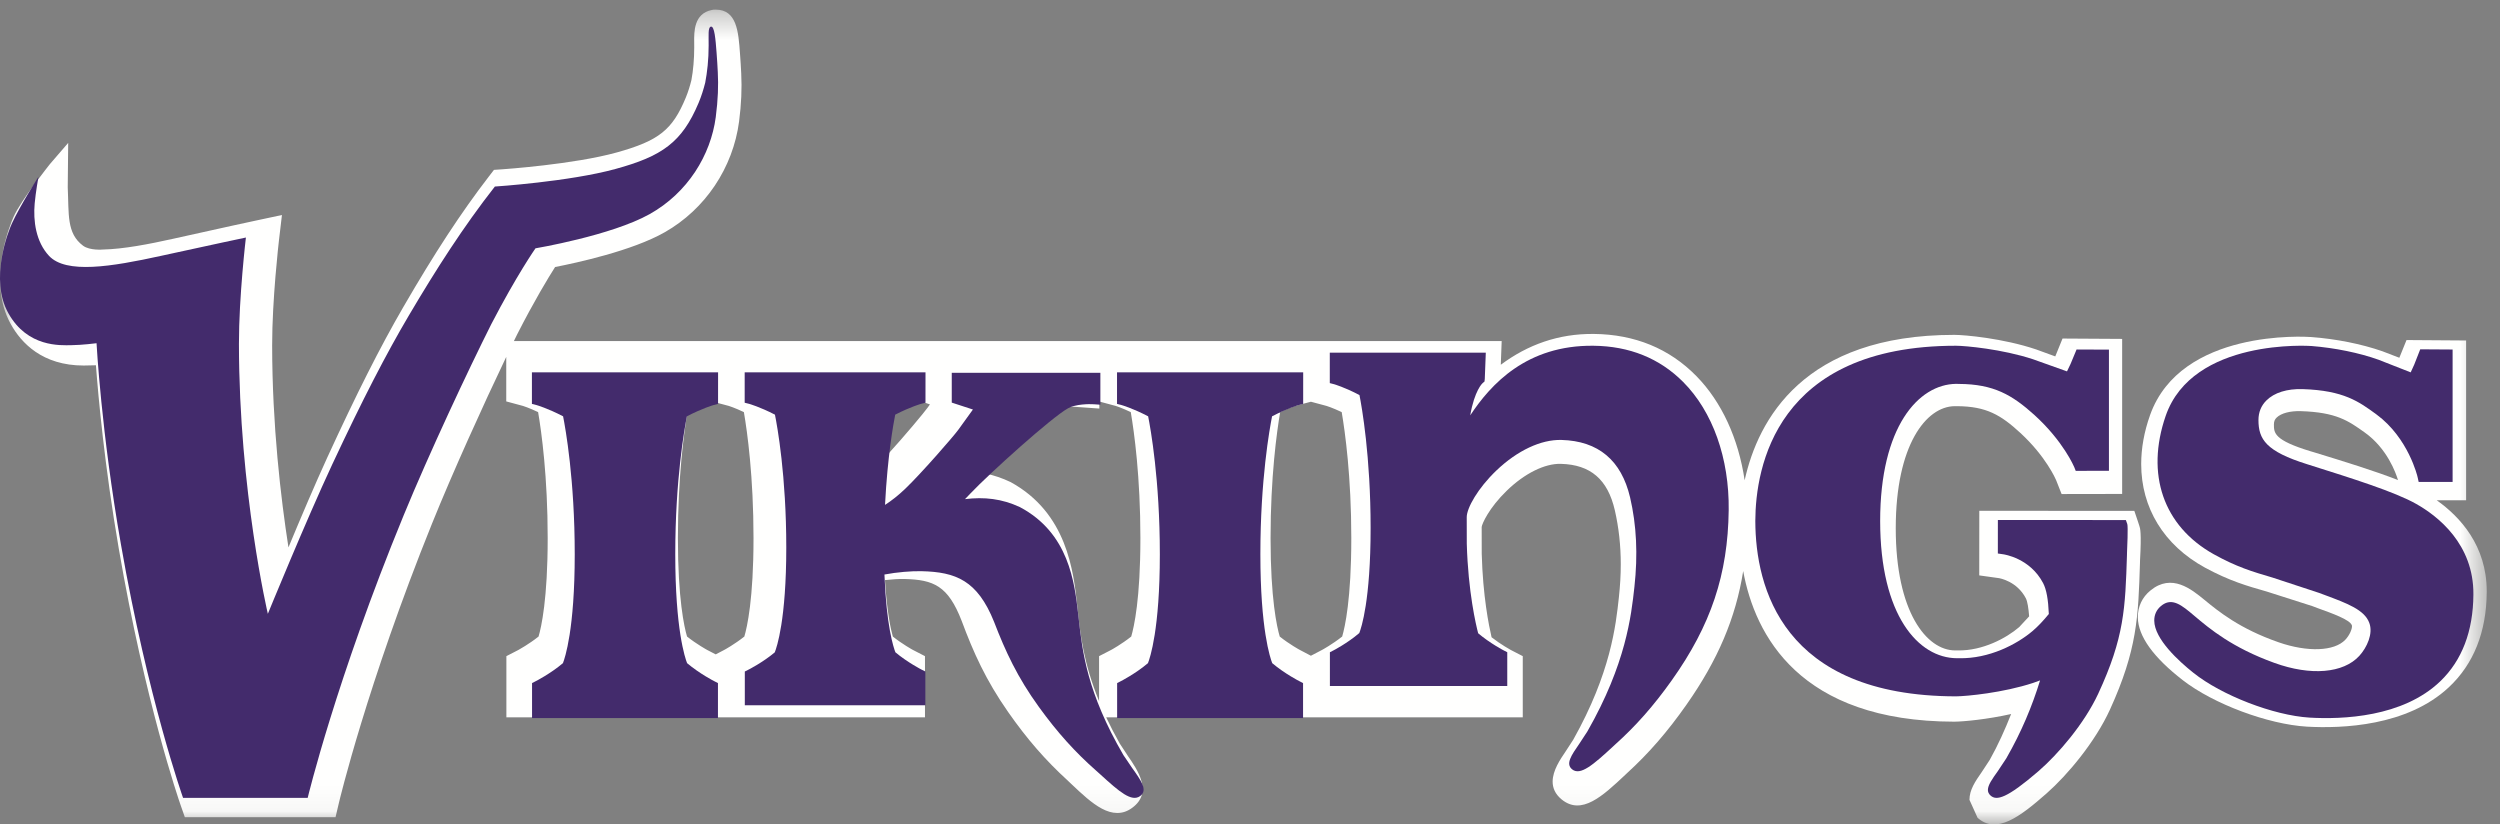
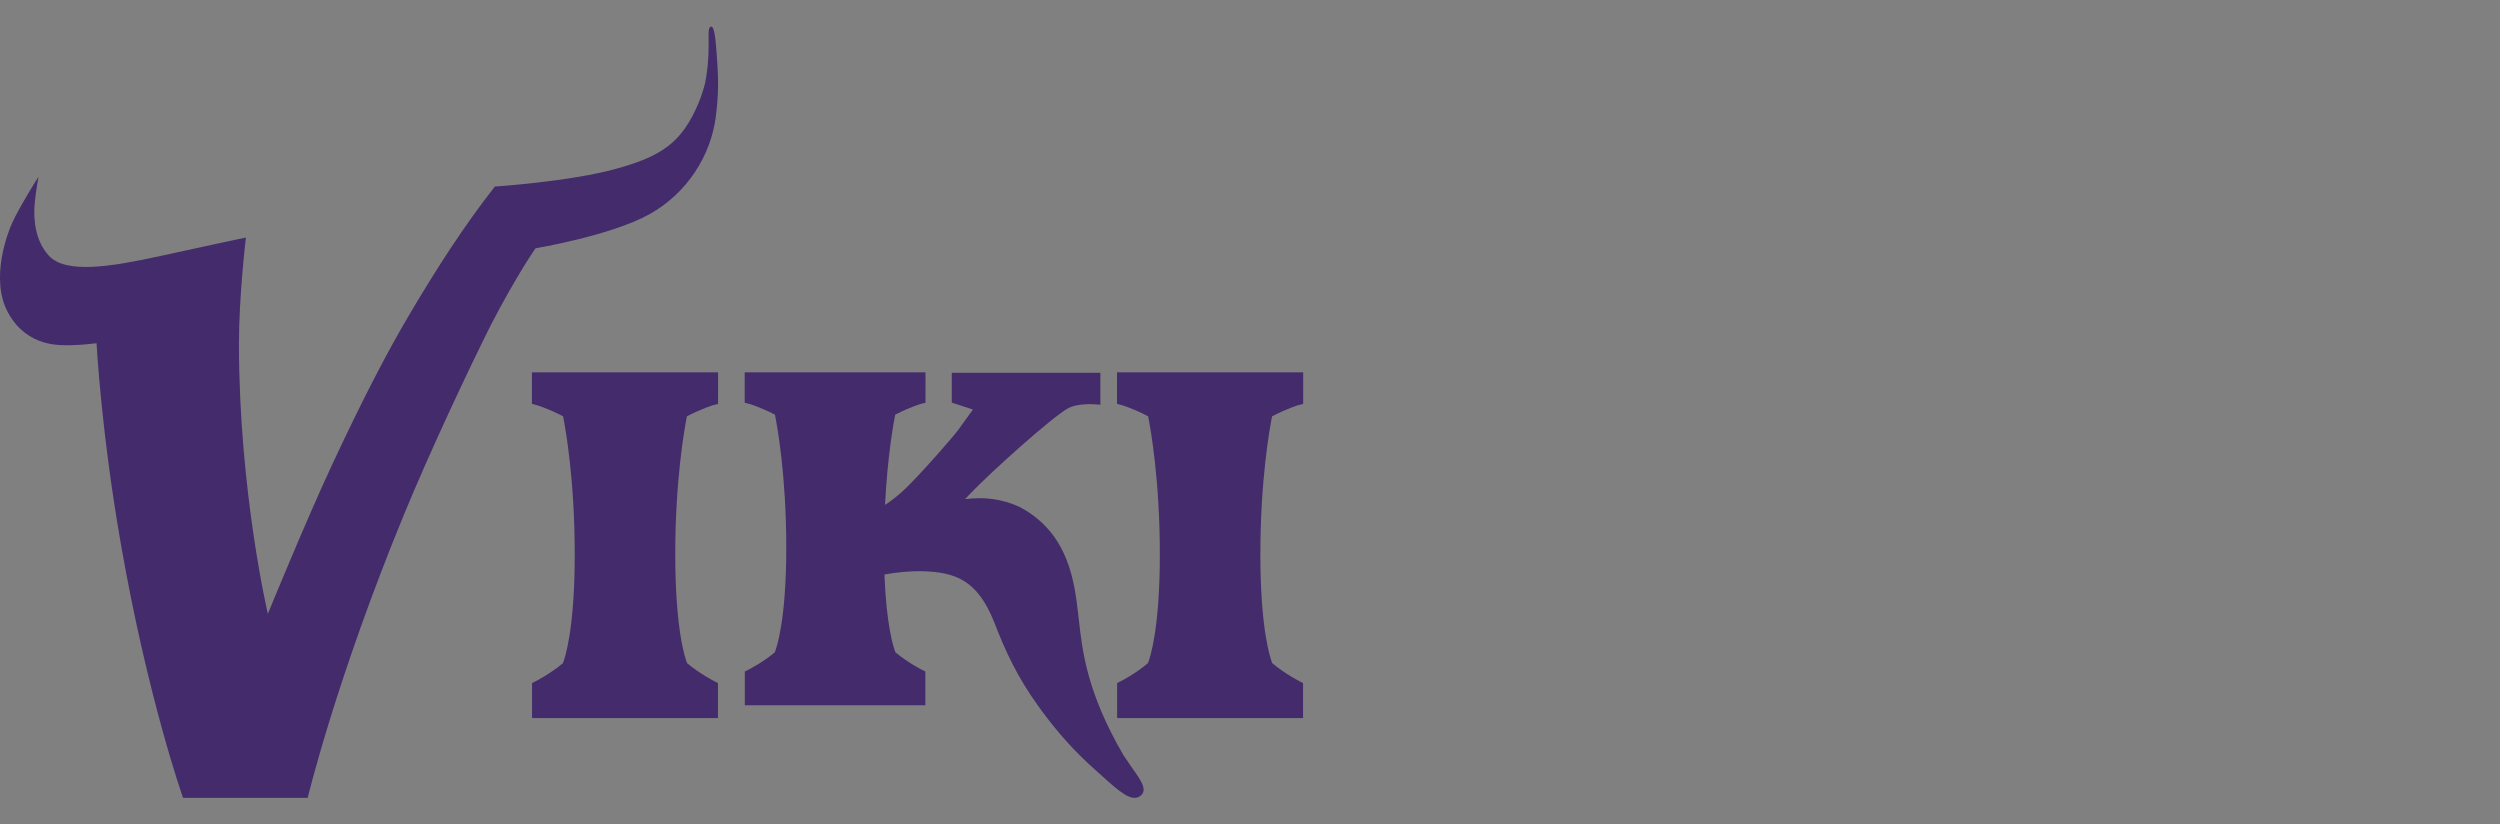
<svg xmlns="http://www.w3.org/2000/svg" xmlns:xlink="http://www.w3.org/1999/xlink" width="94px" height="31px" viewBox="0 0 94 31" version="1.1">
  <rect x="0" y="0" width="94" height="31" fill="#808080" stroke="none" />
  <title>vik ltyp 1 web for gold bkgd</title>
  <defs>
-     <polygon id="path-1" points="0.061 0.362 93.501 0.362 93.501 30.939 0.061 30.939" />
-   </defs>
+     </defs>
  <g id="Team-Histories" stroke="none" stroke-width="1" fill="none" fill-rule="evenodd">
    <g id="vik-ltyp-1-web-for-gold-bkgd">
      <g id="Group-4">
        <mask id="mask-2" fill="white">
          <use xlink:href="#path-1" />
        </mask>
        <g id="Clip-2" />
-         <path d="M86.99,17.001 C86.968,16.995 86.874,16.967 86.874,16.967 C85.499,16.549 85.499,16.277 85.499,15.96 C85.499,15.847 85.53,15.769 85.605,15.698 C85.773,15.537 86.109,15.447 86.508,15.459 C87.848,15.501 88.296,15.821 88.916,16.263 C89.759,16.864 90.084,17.785 90.165,18.051 C89.286,17.705 88.128,17.349 86.99,17.001 Z M91.622,18.811 C91.851,18.811 92.726,18.811 92.726,18.811 L92.726,12.802 L90.485,12.786 C90.485,12.786 90.272,13.313 90.215,13.452 C89.898,13.329 89.577,13.207 89.577,13.207 C88.792,12.933 87.825,12.741 86.902,12.673 C86.699,12.657 81.998,12.361 80.843,15.606 C80.618,16.238 80.509,16.859 80.509,17.448 C80.509,19.083 81.35,20.493 82.911,21.345 C83.831,21.842 84.48,22.029 85.232,22.243 C85.232,22.243 86.937,22.788 86.945,22.79 L87.156,22.87 C87.689,23.062 88.351,23.299 88.427,23.505 C88.434,23.514 88.435,23.529 88.435,23.548 C88.435,23.659 88.347,23.882 88.184,24.054 C87.771,24.491 86.767,24.528 85.681,24.152 C84.203,23.638 83.415,22.987 82.892,22.559 C82.4,22.156 81.658,21.544 80.856,22.203 C80.546,22.455 80.377,22.815 80.383,23.216 C80.392,23.92 80.962,24.715 82.077,25.578 C83.226,26.469 85.275,27.235 86.741,27.322 C88.061,27.396 90.507,27.307 92.073,25.844 C93.009,24.971 93.49,23.767 93.501,22.267 C93.501,22.257 93.501,22.243 93.501,22.233 C93.501,20.511 92.494,19.429 91.622,18.811 L91.622,18.811 Z" id="Fill-1" fill="#FFFFFE" mask="url(#mask-2)" />
-         <path d="M50.466,23.934 C50.103,24.222 49.715,24.435 49.711,24.436 C49.713,24.436 49.589,24.5 49.589,24.5 L49.29,24.656 L48.872,24.436 C48.864,24.433 48.478,24.222 48.118,23.934 C48.013,23.577 47.773,22.521 47.773,20.234 C47.773,17.93 48.007,16.243 48.134,15.495 C48.484,15.33 48.708,15.261 48.71,15.259 C48.711,15.259 49.158,15.139 49.291,15.105 L49.879,15.263 C49.877,15.261 50.099,15.33 50.448,15.495 C50.575,16.243 50.809,17.922 50.809,20.234 C50.809,22.524 50.57,23.579 50.466,23.934 Z M42.534,23.934 C42.173,24.222 41.785,24.435 41.781,24.436 L41.658,24.5 L41.325,24.671 L41.325,26.363 C40.736,24.918 40.619,23.84 40.522,22.93 C40.522,22.925 40.506,22.782 40.506,22.782 C40.362,21.476 40.122,19.291 38.001,18.127 C37.684,17.975 37.369,17.872 37.05,17.802 C38.014,16.868 39.415,15.6 39.815,15.374 C39.917,15.313 40.235,15.282 40.425,15.297 C40.426,15.297 41.335,15.362 41.335,15.362 L41.335,15.097 L41.951,15.263 C41.947,15.261 42.169,15.33 42.517,15.495 C42.645,16.243 42.879,17.93 42.879,20.234 C42.879,22.521 42.639,23.577 42.534,23.934 Z M34.88,15.326 C34.764,15.491 33.991,16.419 33.383,17.082 C33.456,16.35 33.533,15.81 33.588,15.495 C33.935,15.33 34.161,15.261 34.164,15.261 C34.165,15.259 34.595,15.145 34.703,15.115 C34.823,15.155 34.965,15.206 34.965,15.206 C34.944,15.235 34.88,15.326 34.88,15.326 Z M27.987,23.934 C27.626,24.222 27.239,24.435 27.233,24.436 L27.111,24.5 L26.911,24.605 L26.586,24.436 C26.583,24.435 26.195,24.222 25.833,23.934 C25.727,23.579 25.489,22.521 25.489,20.234 C25.489,17.922 25.721,16.243 25.849,15.495 C26.198,15.33 26.423,15.261 26.426,15.259 C26.426,15.259 26.727,15.178 26.91,15.131 L27.404,15.263 C27.398,15.261 27.624,15.33 27.97,15.495 C28.099,16.243 28.332,17.926 28.332,20.234 C28.332,22.521 28.093,23.577 27.987,23.934 Z M80.443,19.785 C80.445,19.787 80.394,19.632 80.394,19.632 L80.251,19.209 L74.422,19.206 L74.42,21.635 L75.153,21.737 C75.179,21.74 75.838,21.85 76.173,22.498 C76.234,22.621 76.271,22.866 76.296,23.175 C76.141,23.343 75.921,23.579 75.921,23.579 C75.44,23.993 74.548,24.472 73.618,24.456 C73.6,24.456 73.51,24.456 73.51,24.456 C72.44,24.45 71.28,23.011 71.28,19.863 C71.28,16.727 72.427,15.284 73.493,15.272 C73.495,15.272 73.594,15.272 73.594,15.272 C74.688,15.28 75.231,15.602 75.967,16.279 C76.927,17.164 77.294,18.015 77.309,18.051 L77.516,18.576 L79.793,18.572 L79.793,12.743 L77.551,12.729 C77.551,12.729 77.335,13.259 77.278,13.401 C76.925,13.273 76.56,13.139 76.56,13.139 C75.316,12.72 73.87,12.591 73.481,12.591 C67.822,12.591 66.103,15.773 65.599,18.058 C65.366,16.492 64.736,15.112 63.786,14.143 C62.77,13.106 61.472,12.573 59.929,12.556 C58.598,12.542 57.44,12.961 56.43,13.715 C56.434,13.576 56.463,12.825 56.463,12.825 L19.322,12.825 C19.364,12.741 19.409,12.646 19.448,12.567 C20.097,11.294 20.622,10.432 20.872,10.04 C21.665,9.885 23.768,9.432 24.995,8.732 C26.517,7.868 27.561,6.31 27.79,4.565 C27.874,3.911 27.899,3.335 27.87,2.757 C27.862,2.559 27.841,2.246 27.823,2.002 C27.765,1.196 27.705,0.362 26.911,0.362 L26.831,0.363 L26.761,0.376 C26.088,0.511 26.097,1.201 26.102,1.571 L26.103,1.787 C26.103,2.217 26.064,2.654 25.998,3.008 C25.944,3.228 25.876,3.451 25.787,3.667 C25.284,4.885 24.775,5.29 23.195,5.731 C21.576,6.182 18.923,6.363 18.896,6.365 L18.573,6.387 L18.376,6.643 C17.337,7.994 16.345,9.508 15.16,11.553 C14.298,13.04 13.418,14.781 12.307,17.199 C11.854,18.187 11.303,19.481 10.846,20.582 C10.559,18.736 10.235,15.989 10.233,12.984 C10.231,11.272 10.482,9.094 10.485,9.071 L10.601,8.084 L9.624,8.293 C9.624,8.293 8.337,8.568 6.491,8.982 C5.606,9.179 4.639,9.366 3.877,9.382 C3.877,9.382 3.378,9.43 3.122,9.238 C2.497,8.771 2.595,8.046 2.547,7.043 L2.564,5.373 L1.877,6.169 C1.847,6.216 0.801,7.5 0.508,8.158 C0.401,8.396 -0.51,10.535 0.402,12.181 C0.796,12.894 1.592,13.744 3.147,13.744 C3.147,13.744 3.517,13.738 3.607,13.734 C3.698,14.947 3.934,17.529 4.466,20.629 C5.457,26.406 6.729,30.094 6.783,30.249 L6.95,30.727 L12.616,30.727 L12.746,30.176 C12.755,30.133 13.8,25.742 16.244,19.687 C17.012,17.784 18.166,15.235 19.035,13.419 L19.035,15.093 L19.665,15.263 C19.66,15.261 19.885,15.33 20.233,15.495 C20.361,16.243 20.593,17.926 20.593,20.234 C20.593,22.524 20.354,23.579 20.25,23.934 C19.888,24.222 19.5,24.433 19.496,24.436 L19.04,24.671 L19.04,26.972 L34.779,26.972 L34.779,24.671 L34.323,24.436 C34.319,24.435 33.932,24.222 33.57,23.934 C33.495,23.671 33.35,23.026 33.275,21.812 C33.539,21.782 33.801,21.766 34.006,21.77 C35.104,21.797 35.647,22.023 36.158,23.343 C36.598,24.527 37.064,25.568 37.907,26.774 C38.624,27.799 39.316,28.591 40.149,29.351 C40.142,29.346 40.293,29.488 40.293,29.488 C41.042,30.197 41.821,30.932 42.575,30.371 C43.359,29.795 42.765,28.939 42.41,28.426 C42.419,28.436 42.101,27.955 42.101,27.955 C41.906,27.608 41.741,27.284 41.593,26.972 L57.256,26.972 L57.256,24.671 L56.801,24.436 C56.798,24.435 56.435,24.236 56.083,23.961 C55.982,23.526 55.755,22.411 55.713,20.823 L55.711,19.813 C55.725,19.694 55.982,19.102 56.656,18.449 C57.324,17.8 58.085,17.423 58.688,17.441 C59.805,17.47 60.451,18.025 60.718,19.188 C60.866,19.836 60.941,20.507 60.941,21.219 C60.941,21.616 60.917,22.026 60.871,22.451 C60.756,23.517 60.564,25.301 59.154,27.813 C59.153,27.813 58.864,28.259 58.864,28.259 C58.667,28.549 58.379,28.973 58.379,29.389 C58.379,29.62 58.469,29.854 58.715,30.057 C59.469,30.675 60.264,29.927 61.107,29.136 L61.172,29.074 C61.987,28.332 62.703,27.509 63.42,26.484 C64.587,24.821 65.262,23.246 65.544,21.472 C65.986,23.882 67.663,27.125 73.479,27.135 C73.834,27.132 74.712,27.05 75.619,26.847 C75.386,27.436 75.128,28.012 74.814,28.572 C74.812,28.576 74.513,29.03 74.513,29.03 C74.268,29.383 74.052,29.697 74.052,30.075 L74.357,30.749 C75.067,31.387 75.955,30.709 76.956,29.828 C77.739,29.138 78.778,27.899 79.334,26.682 C80.361,24.428 80.399,23.201 80.463,21.169 C80.463,21.167 80.465,21.074 80.465,21.074 C80.524,20.022 80.468,19.855 80.443,19.785 L80.443,19.785 Z" id="Fill-3" fill="#FFFFFE" mask="url(#mask-2)" />
+         <path d="M50.466,23.934 C50.103,24.222 49.715,24.435 49.711,24.436 C49.713,24.436 49.589,24.5 49.589,24.5 L49.29,24.656 L48.872,24.436 C48.864,24.433 48.478,24.222 48.118,23.934 C48.013,23.577 47.773,22.521 47.773,20.234 C47.773,17.93 48.007,16.243 48.134,15.495 C48.484,15.33 48.708,15.261 48.71,15.259 C48.711,15.259 49.158,15.139 49.291,15.105 L49.879,15.263 C49.877,15.261 50.099,15.33 50.448,15.495 C50.809,22.524 50.57,23.579 50.466,23.934 Z M42.534,23.934 C42.173,24.222 41.785,24.435 41.781,24.436 L41.658,24.5 L41.325,24.671 L41.325,26.363 C40.736,24.918 40.619,23.84 40.522,22.93 C40.522,22.925 40.506,22.782 40.506,22.782 C40.362,21.476 40.122,19.291 38.001,18.127 C37.684,17.975 37.369,17.872 37.05,17.802 C38.014,16.868 39.415,15.6 39.815,15.374 C39.917,15.313 40.235,15.282 40.425,15.297 C40.426,15.297 41.335,15.362 41.335,15.362 L41.335,15.097 L41.951,15.263 C41.947,15.261 42.169,15.33 42.517,15.495 C42.645,16.243 42.879,17.93 42.879,20.234 C42.879,22.521 42.639,23.577 42.534,23.934 Z M34.88,15.326 C34.764,15.491 33.991,16.419 33.383,17.082 C33.456,16.35 33.533,15.81 33.588,15.495 C33.935,15.33 34.161,15.261 34.164,15.261 C34.165,15.259 34.595,15.145 34.703,15.115 C34.823,15.155 34.965,15.206 34.965,15.206 C34.944,15.235 34.88,15.326 34.88,15.326 Z M27.987,23.934 C27.626,24.222 27.239,24.435 27.233,24.436 L27.111,24.5 L26.911,24.605 L26.586,24.436 C26.583,24.435 26.195,24.222 25.833,23.934 C25.727,23.579 25.489,22.521 25.489,20.234 C25.489,17.922 25.721,16.243 25.849,15.495 C26.198,15.33 26.423,15.261 26.426,15.259 C26.426,15.259 26.727,15.178 26.91,15.131 L27.404,15.263 C27.398,15.261 27.624,15.33 27.97,15.495 C28.099,16.243 28.332,17.926 28.332,20.234 C28.332,22.521 28.093,23.577 27.987,23.934 Z M80.443,19.785 C80.445,19.787 80.394,19.632 80.394,19.632 L80.251,19.209 L74.422,19.206 L74.42,21.635 L75.153,21.737 C75.179,21.74 75.838,21.85 76.173,22.498 C76.234,22.621 76.271,22.866 76.296,23.175 C76.141,23.343 75.921,23.579 75.921,23.579 C75.44,23.993 74.548,24.472 73.618,24.456 C73.6,24.456 73.51,24.456 73.51,24.456 C72.44,24.45 71.28,23.011 71.28,19.863 C71.28,16.727 72.427,15.284 73.493,15.272 C73.495,15.272 73.594,15.272 73.594,15.272 C74.688,15.28 75.231,15.602 75.967,16.279 C76.927,17.164 77.294,18.015 77.309,18.051 L77.516,18.576 L79.793,18.572 L79.793,12.743 L77.551,12.729 C77.551,12.729 77.335,13.259 77.278,13.401 C76.925,13.273 76.56,13.139 76.56,13.139 C75.316,12.72 73.87,12.591 73.481,12.591 C67.822,12.591 66.103,15.773 65.599,18.058 C65.366,16.492 64.736,15.112 63.786,14.143 C62.77,13.106 61.472,12.573 59.929,12.556 C58.598,12.542 57.44,12.961 56.43,13.715 C56.434,13.576 56.463,12.825 56.463,12.825 L19.322,12.825 C19.364,12.741 19.409,12.646 19.448,12.567 C20.097,11.294 20.622,10.432 20.872,10.04 C21.665,9.885 23.768,9.432 24.995,8.732 C26.517,7.868 27.561,6.31 27.79,4.565 C27.874,3.911 27.899,3.335 27.87,2.757 C27.862,2.559 27.841,2.246 27.823,2.002 C27.765,1.196 27.705,0.362 26.911,0.362 L26.831,0.363 L26.761,0.376 C26.088,0.511 26.097,1.201 26.102,1.571 L26.103,1.787 C26.103,2.217 26.064,2.654 25.998,3.008 C25.944,3.228 25.876,3.451 25.787,3.667 C25.284,4.885 24.775,5.29 23.195,5.731 C21.576,6.182 18.923,6.363 18.896,6.365 L18.573,6.387 L18.376,6.643 C17.337,7.994 16.345,9.508 15.16,11.553 C14.298,13.04 13.418,14.781 12.307,17.199 C11.854,18.187 11.303,19.481 10.846,20.582 C10.559,18.736 10.235,15.989 10.233,12.984 C10.231,11.272 10.482,9.094 10.485,9.071 L10.601,8.084 L9.624,8.293 C9.624,8.293 8.337,8.568 6.491,8.982 C5.606,9.179 4.639,9.366 3.877,9.382 C3.877,9.382 3.378,9.43 3.122,9.238 C2.497,8.771 2.595,8.046 2.547,7.043 L2.564,5.373 L1.877,6.169 C1.847,6.216 0.801,7.5 0.508,8.158 C0.401,8.396 -0.51,10.535 0.402,12.181 C0.796,12.894 1.592,13.744 3.147,13.744 C3.147,13.744 3.517,13.738 3.607,13.734 C3.698,14.947 3.934,17.529 4.466,20.629 C5.457,26.406 6.729,30.094 6.783,30.249 L6.95,30.727 L12.616,30.727 L12.746,30.176 C12.755,30.133 13.8,25.742 16.244,19.687 C17.012,17.784 18.166,15.235 19.035,13.419 L19.035,15.093 L19.665,15.263 C19.66,15.261 19.885,15.33 20.233,15.495 C20.361,16.243 20.593,17.926 20.593,20.234 C20.593,22.524 20.354,23.579 20.25,23.934 C19.888,24.222 19.5,24.433 19.496,24.436 L19.04,24.671 L19.04,26.972 L34.779,26.972 L34.779,24.671 L34.323,24.436 C34.319,24.435 33.932,24.222 33.57,23.934 C33.495,23.671 33.35,23.026 33.275,21.812 C33.539,21.782 33.801,21.766 34.006,21.77 C35.104,21.797 35.647,22.023 36.158,23.343 C36.598,24.527 37.064,25.568 37.907,26.774 C38.624,27.799 39.316,28.591 40.149,29.351 C40.142,29.346 40.293,29.488 40.293,29.488 C41.042,30.197 41.821,30.932 42.575,30.371 C43.359,29.795 42.765,28.939 42.41,28.426 C42.419,28.436 42.101,27.955 42.101,27.955 C41.906,27.608 41.741,27.284 41.593,26.972 L57.256,26.972 L57.256,24.671 L56.801,24.436 C56.798,24.435 56.435,24.236 56.083,23.961 C55.982,23.526 55.755,22.411 55.713,20.823 L55.711,19.813 C55.725,19.694 55.982,19.102 56.656,18.449 C57.324,17.8 58.085,17.423 58.688,17.441 C59.805,17.47 60.451,18.025 60.718,19.188 C60.866,19.836 60.941,20.507 60.941,21.219 C60.941,21.616 60.917,22.026 60.871,22.451 C60.756,23.517 60.564,25.301 59.154,27.813 C59.153,27.813 58.864,28.259 58.864,28.259 C58.667,28.549 58.379,28.973 58.379,29.389 C58.379,29.62 58.469,29.854 58.715,30.057 C59.469,30.675 60.264,29.927 61.107,29.136 L61.172,29.074 C61.987,28.332 62.703,27.509 63.42,26.484 C64.587,24.821 65.262,23.246 65.544,21.472 C65.986,23.882 67.663,27.125 73.479,27.135 C73.834,27.132 74.712,27.05 75.619,26.847 C75.386,27.436 75.128,28.012 74.814,28.572 C74.812,28.576 74.513,29.03 74.513,29.03 C74.268,29.383 74.052,29.697 74.052,30.075 L74.357,30.749 C75.067,31.387 75.955,30.709 76.956,29.828 C77.739,29.138 78.778,27.899 79.334,26.682 C80.361,24.428 80.399,23.201 80.463,21.169 C80.463,21.167 80.465,21.074 80.465,21.074 C80.524,20.022 80.468,19.855 80.443,19.785 L80.443,19.785 Z" id="Fill-3" fill="#FFFFFE" mask="url(#mask-2)" />
      </g>
-       <path d="M81.429,15.639 L81.429,15.639 C80.672,17.836 81.344,19.777 83.229,20.835 C84.095,21.317 84.691,21.495 85.447,21.717 L87.197,22.293 L87.431,22.38 C88.255,22.688 88.905,22.929 89.085,23.419 C89.238,23.825 88.996,24.347 88.71,24.661 C88.109,25.316 86.888,25.419 85.522,24.927 C83.923,24.351 83.074,23.634 82.513,23.16 C82.038,22.758 81.663,22.438 81.251,22.788 C81.083,22.927 80.998,23.119 81,23.338 C81.008,24.03 81.925,24.862 82.47,25.296 C83.529,26.144 85.485,26.899 86.834,26.982 C88.066,27.054 90.343,26.975 91.756,25.615 C92.573,24.829 92.991,23.733 93,22.353 C93.014,20.455 91.659,19.403 90.849,18.947 C90.047,18.492 88.419,17.982 86.844,17.485 L86.75,17.455 C85.202,16.971 84.918,16.517 84.918,15.794 C84.918,15.504 85.018,15.255 85.215,15.059 C85.511,14.762 85.997,14.612 86.582,14.631 C88.125,14.68 88.696,15.101 89.358,15.585 C90.559,16.469 90.898,17.921 90.901,17.937 L90.942,18.121 L92.218,18.121 L92.218,13.142 L91.001,13.134 L90.775,13.709 C90.773,13.709 90.705,13.866 90.642,14.001 C90.339,13.883 89.438,13.528 89.438,13.528 C88.712,13.267 87.791,13.08 86.913,13.01 C86.868,13.007 82.444,12.703 81.429,15.639" id="Fill-5" fill="#432B6C" />
      <path d="M26.763,14 L20,14 L20,15.187 L20.177,15.232 C20.181,15.234 20.578,15.344 21.172,15.653 C21.263,16.109 21.61,18.039 21.61,20.838 C21.61,23.662 21.244,24.734 21.166,24.935 C20.702,25.328 20.139,25.618 20.133,25.618 L20.005,25.684 L20.005,27 L26.995,27 L26.995,25.684 L26.867,25.618 C26.861,25.618 26.3,25.328 25.835,24.935 C25.756,24.734 25.39,23.662 25.39,20.838 C25.39,18.039 25.737,16.109 25.828,15.653 C26.424,15.344 26.819,15.234 26.824,15.232 L26.999,15.187 L27,14 L26.763,14" id="Fill-6" fill="#432B6C" />
      <path d="M48.763,14 L42,14 L42,15.187 L42.175,15.232 C42.181,15.234 42.576,15.344 43.17,15.653 C43.261,16.109 43.61,18.039 43.61,20.838 C43.61,23.662 43.242,24.734 43.163,24.935 C42.699,25.328 42.137,25.618 42.132,25.618 L42.004,25.684 L42.004,27 L48.995,27 L48.995,25.684 L48.868,25.618 C48.862,25.618 48.301,25.328 47.836,24.935 C47.758,24.734 47.39,23.662 47.39,20.838 C47.39,18.039 47.739,16.109 47.83,15.653 C48.424,15.344 48.819,15.234 48.823,15.232 L48.999,15.187 L49,14 L48.763,14" id="Fill-7" fill="#432B6C" />
-       <path d="M55.281,15.617 C55.44,14.684 55.74,14.409 55.745,14.407 L55.818,14.344 L55.828,14.242 L55.866,13.26 L50,13.26 L50,14.405 L50.167,14.448 C50.171,14.45 50.548,14.556 51.116,14.854 C51.203,15.293 51.535,17.154 51.535,19.852 C51.535,22.575 51.185,23.612 51.109,23.803 C50.668,24.181 50.132,24.461 50.127,24.461 L50.004,24.524 L50.004,25.793 L56.673,25.793 L56.673,24.524 L56.551,24.461 C56.545,24.461 56.02,24.185 55.579,23.811 C55.502,23.519 55.201,22.262 55.151,20.441 L55.149,19.446 C55.149,19.102 55.566,18.358 56.264,17.691 C57.052,16.939 57.942,16.522 58.71,16.542 C60.097,16.579 60.964,17.308 61.292,18.705 C61.535,19.751 61.587,20.852 61.454,22.068 C61.335,23.151 61.138,24.958 59.686,27.501 L59.383,27.964 C59.078,28.405 58.86,28.723 59.112,28.927 C59.421,29.176 59.902,28.76 60.661,28.058 L60.724,27.999 C61.499,27.306 62.177,26.54 62.859,25.579 C64.33,23.51 64.97,21.6 64.999,19.183 C65.024,17.235 64.399,15.477 63.285,14.36 C62.399,13.471 61.264,13.013 59.911,13 C57.407,12.973 56.057,14.442 55.281,15.617" id="Fill-8" fill="#432B6C" />
-       <path d="M66,19.575 L66,19.608 C66.01,22.058 67.004,26.171 73.544,26.183 C73.945,26.179 75.316,26.049 76.441,25.679 C76.441,25.679 76.582,25.628 76.707,25.583 C76.408,26.556 76.008,27.519 75.436,28.515 L75.113,29.002 C74.908,29.288 74.745,29.518 74.745,29.703 C74.745,29.78 74.776,29.851 74.848,29.915 C75.071,30.112 75.451,30.027 76.643,28.999 C77.383,28.361 78.365,27.215 78.89,26.09 C79.876,23.967 79.91,22.866 79.974,20.866 L79.976,20.77 C79.985,20.61 80.018,19.8 79.987,19.708 L79.933,19.554 L75.12,19.551 L75.119,20.812 L75.32,20.841 C75.36,20.847 76.33,20.988 76.82,21.923 C76.949,22.169 77.013,22.541 77.036,23.086 C76.837,23.329 76.637,23.546 76.419,23.731 C75.822,24.235 74.787,24.769 73.671,24.749 L73.579,24.749 C72.134,24.743 70.694,23.144 70.694,19.59 C70.694,16.053 72.128,14.452 73.547,14.433 L73.664,14.436 C74.96,14.443 75.654,14.848 76.482,15.593 C77.587,16.592 77.985,17.553 77.99,17.56 L78.047,17.704 L79.296,17.702 L79.296,13.146 L78.079,13.141 L77.852,13.687 C77.852,13.687 77.781,13.836 77.719,13.964 C77.415,13.856 76.441,13.508 76.441,13.508 C75.285,13.126 73.894,13 73.544,13 C66.76,13 66.009,17.6 66,19.575" id="Fill-9" fill="#432B6C" />
      <path d="M34.569,14 L28,14 L28,15.143 L28.172,15.186 C28.175,15.188 28.561,15.294 29.138,15.591 C29.226,16.03 29.564,17.889 29.564,20.584 C29.564,23.303 29.208,24.335 29.131,24.529 C28.681,24.907 28.135,25.186 28.129,25.186 L28.005,25.249 L28.005,26.517 L34.793,26.517 L34.793,25.249 L34.668,25.186 C34.663,25.186 34.118,24.905 33.667,24.526 C33.596,24.345 33.328,23.532 33.255,21.602 C33.721,21.513 34.284,21.467 34.652,21.477 C35.935,21.507 36.751,21.819 37.378,23.384 C37.805,24.494 38.256,25.467 39.063,26.582 C39.755,27.538 40.422,28.279 41.223,28.984 L41.375,29.12 C42.09,29.774 42.546,30.164 42.868,29.933 C43.172,29.716 42.901,29.341 42.56,28.863 L42.241,28.393 C40.867,26.033 40.697,24.494 40.559,23.259 L40.543,23.118 C40.403,21.894 40.192,20.044 38.346,19.066 C37.665,18.75 37.01,18.679 36.285,18.767 L36.299,18.752 L36.501,18.541 C37.201,17.804 39.535,15.697 40.159,15.351 C40.449,15.191 40.955,15.188 41.126,15.2 L41.374,15.217 L41.374,14.018 L35.786,14.018 L35.786,15.138 C35.786,15.138 36.308,15.309 36.582,15.398 C36.381,15.676 36.026,16.168 36.026,16.168 C35.842,16.42 34.645,17.793 34.049,18.366 C33.77,18.635 33.519,18.827 33.277,18.984 C33.37,17.158 33.593,15.927 33.66,15.591 C34.238,15.294 34.624,15.188 34.627,15.186 L34.798,15.143 L34.799,14 L34.569,14" id="Fill-10" fill="#432B6C" />
      <path d="M26.989,2.714 C26.981,2.522 26.961,2.219 26.943,1.98 C26.905,1.464 26.863,0.976 26.731,1.001 C26.613,1.023 26.649,1.336 26.645,1.715 C26.645,2.244 26.591,2.717 26.516,3.11 C26.452,3.363 26.372,3.619 26.267,3.869 C25.641,5.358 24.888,5.875 23.143,6.353 C21.396,6.832 18.607,7.014 18.607,7.014 C17.422,8.526 16.394,10.133 15.376,11.857 C14.514,13.317 13.637,15.017 12.496,17.454 C11.504,19.576 10.071,23.08 10.071,23.08 C10.071,23.08 8.989,18.471 8.984,12.935 C8.982,11.155 9.246,8.931 9.246,8.931 C9.246,8.931 7.936,9.207 6.055,9.62 C4.174,10.033 2.484,10.306 1.843,9.62 C1.346,9.088 1.245,8.298 1.304,7.651 C1.34,7.241 1.446,6.646 1.446,6.646 C1.446,6.646 0.736,7.767 0.454,8.389 C0.306,8.713 -0.403,10.506 0.318,11.784 C1.038,13.063 2.273,12.984 2.678,12.979 C3.082,12.976 3.63,12.905 3.63,12.905 C3.63,12.905 3.804,16.227 4.548,20.473 C5.561,26.273 6.883,30 6.883,30 L11.569,30 C11.569,30 12.629,25.573 15.174,19.385 C16.145,17.022 17.617,13.89 18.47,12.193 C19.435,10.333 20.134,9.337 20.134,9.337 C20.134,9.337 22.982,8.858 24.423,8.053 C25.863,7.249 26.724,5.825 26.912,4.407 C26.999,3.743 27.015,3.207 26.989,2.714" id="Fill-11" fill="#432B6C" />
    </g>
  </g>
</svg>